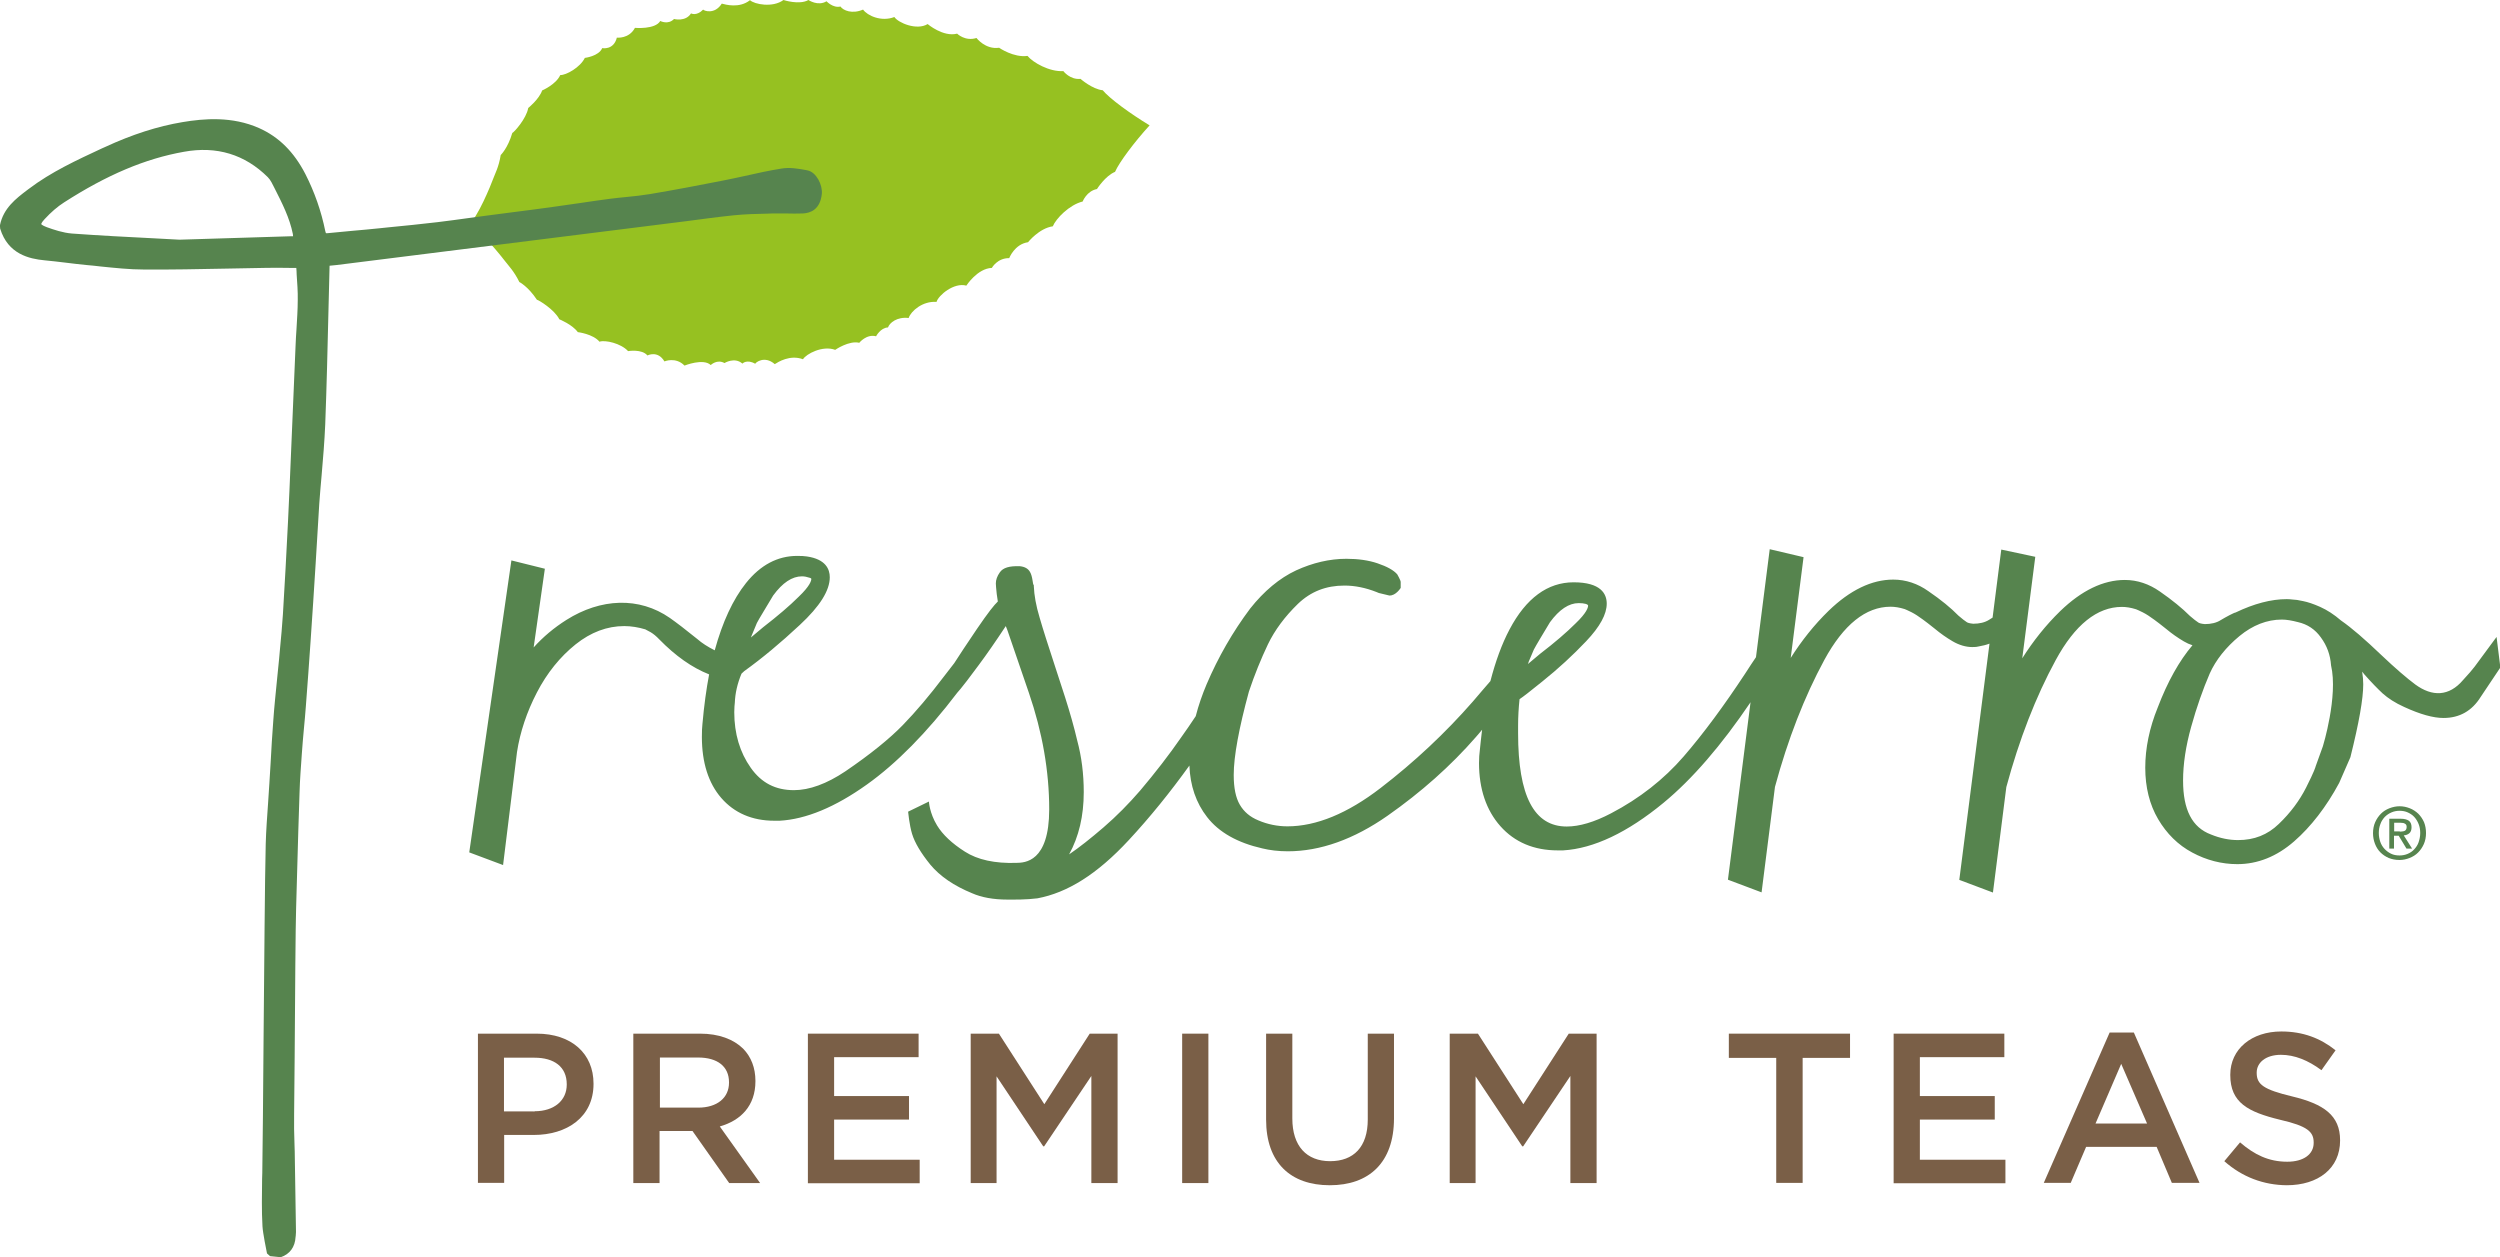
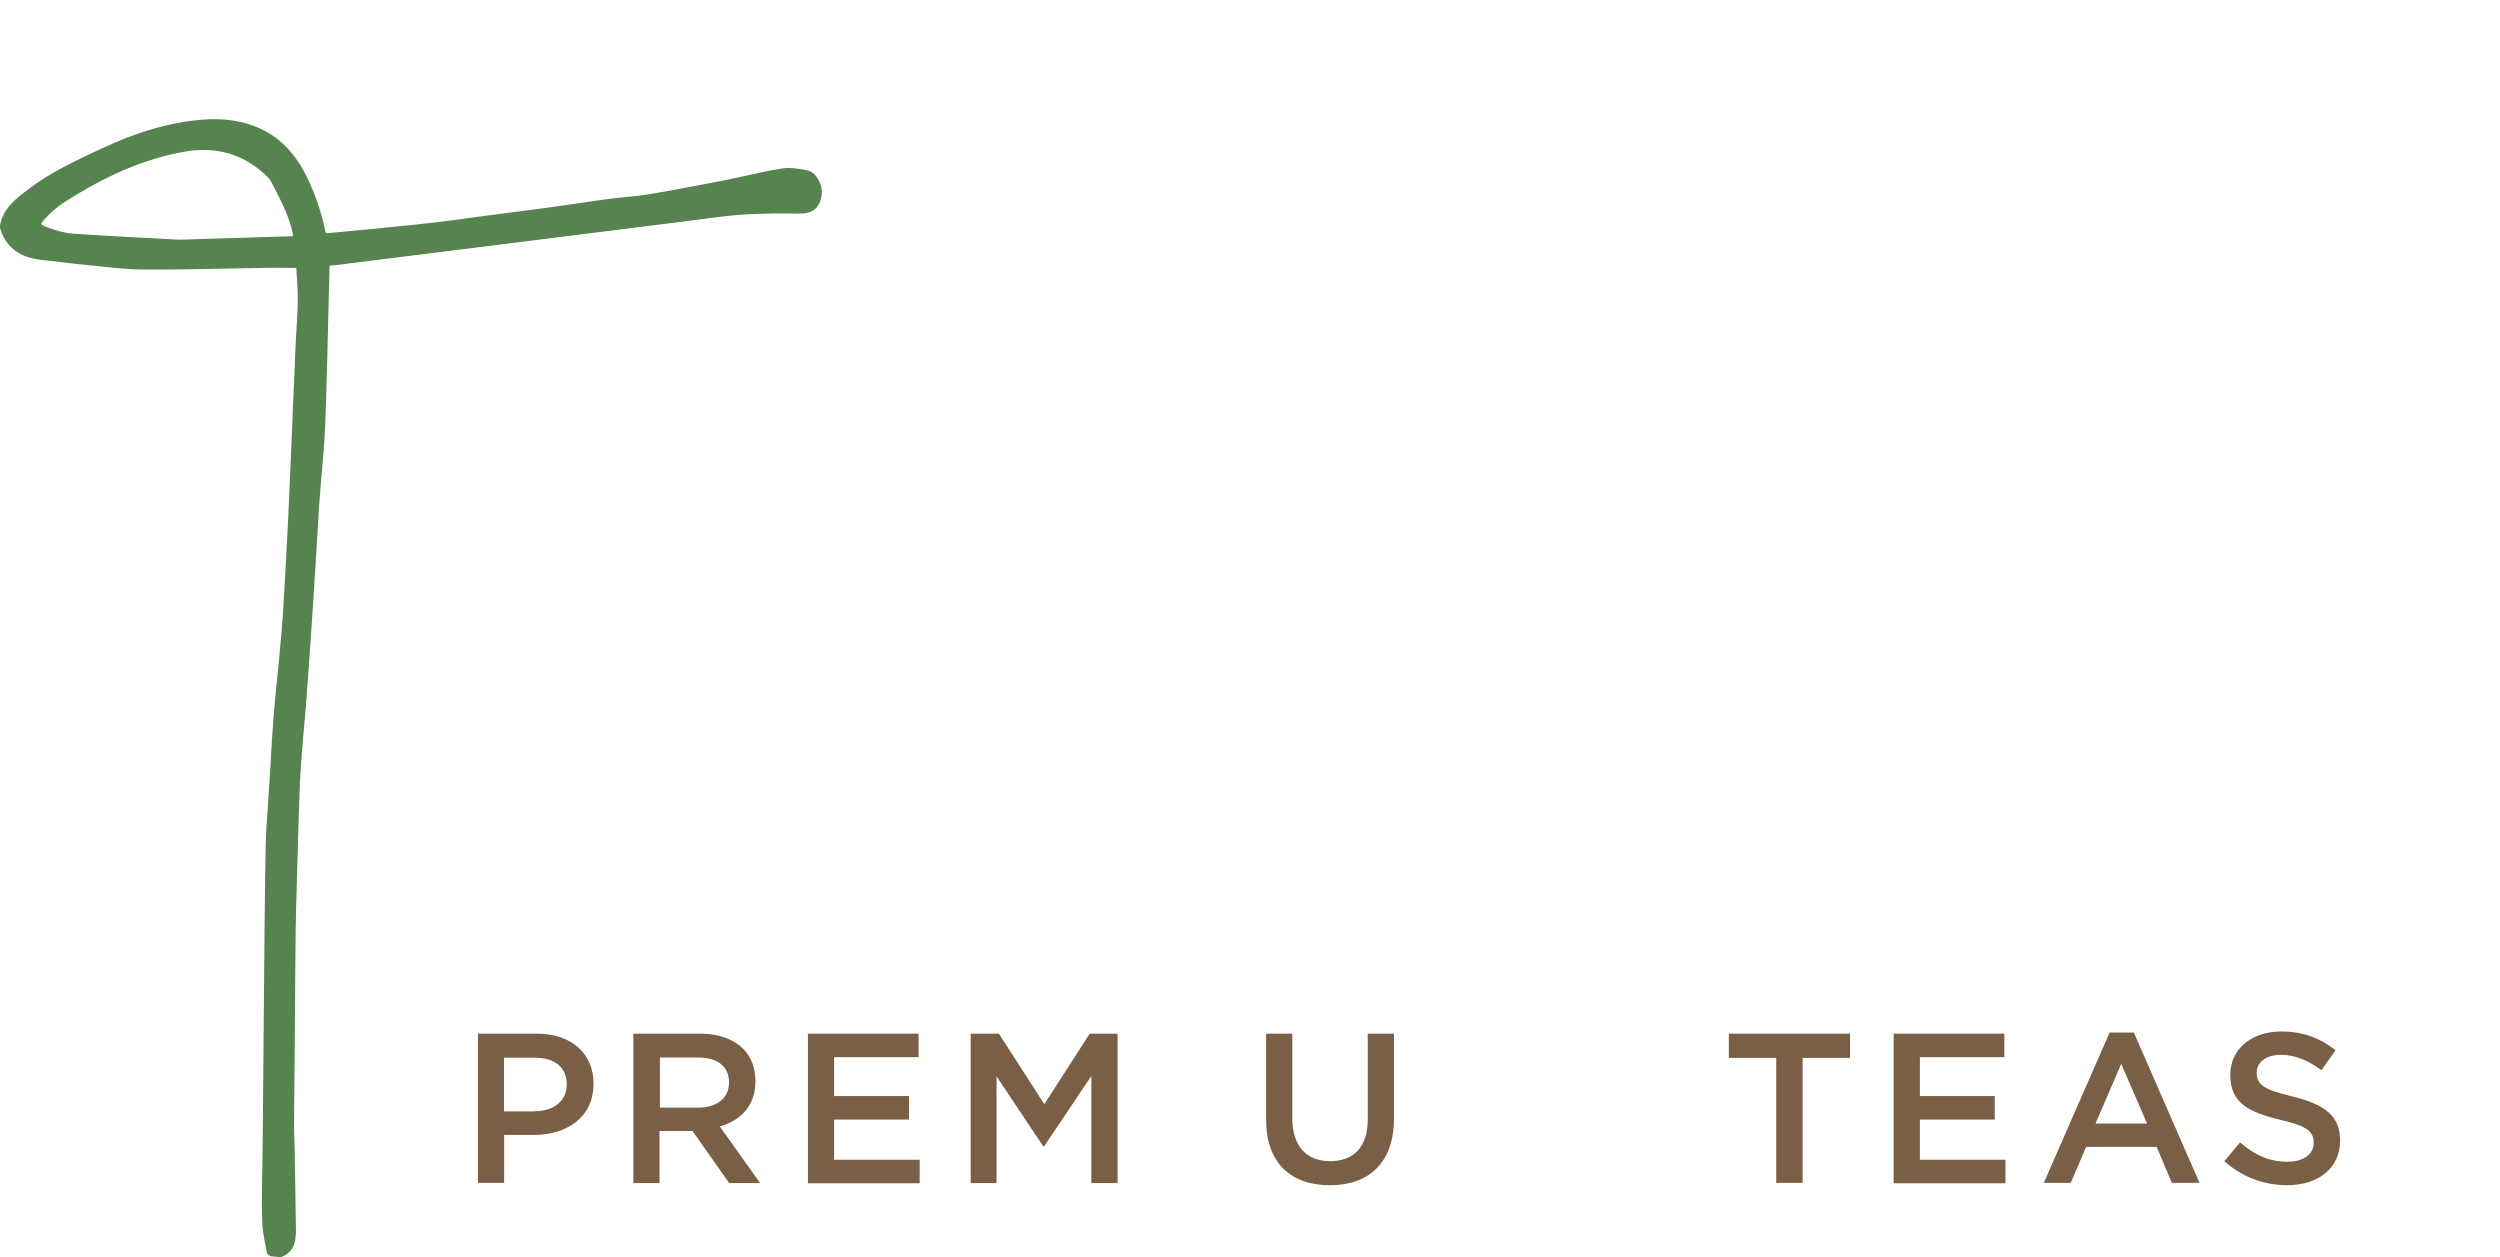
<svg xmlns="http://www.w3.org/2000/svg" version="1.1" id="Layer_1" x="0px" y="0px" viewBox="0 0 138.2 69.5" style="enable-background:new 0 0 138.2 69.5;" xml:space="preserve">
  <style type="text/css">
	.st0{fill:#006838;}
	.st1{fill:#96C121;}
	.st2{fill:#56844E;}
	.st3{fill:#7A5F47;}
</style>
  <g>
    <g>
-       <path class="st1" d="M60.96,4.99c-0.58-0.06-1.23-0.63-1.23-0.63c-0.58,0.06-0.95-0.43-0.95-0.43c-0.77,0.05-1.69-0.48-1.98-0.84    c-0.76,0.11-1.57-0.45-1.57-0.45c-0.76,0.11-1.25-0.54-1.25-0.54c-0.63,0.2-1.07-0.24-1.07-0.24c-0.77,0.2-1.63-0.53-1.63-0.53    c-0.6,0.37-1.63-0.07-1.84-0.39c-0.71,0.28-1.49-0.07-1.73-0.41c-0.6,0.26-1.1,0.05-1.25-0.17c-0.41,0.1-0.77-0.29-0.77-0.29    c-0.47,0.29-1-0.07-1-0.07c-0.5,0.29-1.38,0-1.38,0c-0.59,0.44-1.61,0.24-1.85,0.01C40.86,0.48,40.1,0.25,39.9,0.2    c-0.4,0.63-1,0.39-1.03,0.33c-0.37,0.38-0.67,0.21-0.67,0.21c-0.3,0.48-0.94,0.31-0.94,0.31c-0.33,0.34-0.76,0.11-0.76,0.11    c-0.28,0.48-1.4,0.38-1.4,0.38c-0.33,0.62-1,0.54-1,0.54c-0.18,0.71-0.81,0.58-0.81,0.58c-0.19,0.45-0.96,0.54-0.96,0.54    c-0.25,0.52-1.03,0.96-1.36,0.95c-0.23,0.52-1,0.85-1,0.85c-0.17,0.49-0.77,0.97-0.77,0.97c-0.1,0.59-0.79,1.35-0.88,1.38    c-0.25,0.85-0.64,1.22-0.64,1.22c-0.11,0.68-0.32,1.04-0.42,1.32c-0.1,0.28-0.87,2.19-1.36,2.53c0.57,0.18,1.85,1.79,2.03,2.03    c0.18,0.24,0.48,0.53,0.78,1.14c0,0,0.48,0.24,0.97,0.98c0.09,0.01,0.97,0.54,1.24,1.08c0,0,0.72,0.29,1.02,0.71    c0,0,0.84,0.1,1.2,0.53c0.31-0.11,1.19,0.09,1.58,0.52c0,0,0.76-0.13,1.07,0.24c0,0,0.57-0.3,0.94,0.33c0,0,0.62-0.27,1.11,0.23    c0,0,1.04-0.42,1.45-0.03c0,0,0.35-0.34,0.76-0.11c0,0,0.56-0.35,0.99,0.03c0,0,0.24-0.26,0.71,0.01    c0.01-0.07,0.52-0.47,1.08,0.02c0.17-0.11,0.84-0.54,1.56-0.27c0.17-0.29,1.08-0.78,1.78-0.52c0,0,0.77-0.53,1.33-0.39    c0,0,0.4-0.5,0.93-0.36c0,0,0.24-0.47,0.66-0.49c0.08-0.25,0.5-0.6,1.14-0.52c0.13-0.39,0.78-0.95,1.54-0.89    c0.11-0.37,0.97-1.09,1.65-0.9c0,0,0.61-0.95,1.41-0.98c0,0,0.3-0.55,0.96-0.54c0,0,0.29-0.77,1.04-0.88c0,0,0.61-0.77,1.37-0.88    c0.17-0.42,0.91-1.19,1.65-1.37c0,0,0.22-0.58,0.79-0.69c0,0,0.46-0.73,1-0.95c0.23-0.53,1.07-1.65,1.91-2.57    C62.46,6.27,61.33,5.44,60.96,4.99z" />
      <g>
        <path class="st2" d="M40.58,11.9c0.61-0.06,1.25-0.08,1.86-0.09l0.26-0.01c0.25,0,0.5,0,0.74,0c0.31,0.01,0.62,0.01,0.94,0     c0.43-0.02,0.96-0.22,1.05-1.08c0.05-0.5-0.31-1.21-0.79-1.3l-0.09-0.02c-0.44-0.08-0.91-0.16-1.36-0.08     c-0.69,0.11-1.37,0.26-2.03,0.41c-0.41,0.09-0.83,0.18-1.24,0.26c-1.27,0.25-2.63,0.51-4,0.74c-0.43,0.07-0.87,0.12-1.3,0.16     c-0.3,0.03-0.61,0.06-0.91,0.1c-0.54,0.07-1.08,0.15-1.62,0.23c-0.51,0.07-1.03,0.15-1.54,0.22c-0.71,0.1-1.41,0.19-2.12,0.28     l-1.46,0.19c-0.35,0.05-0.69,0.09-1.04,0.14c-0.58,0.08-1.16,0.16-1.74,0.23c-0.92,0.11-1.83,0.2-2.75,0.29l-0.48,0.05     c-0.5,0.05-1,0.1-1.49,0.14l-1.36,0.13c-0.02,0-0.04,0-0.05,0c-0.02,0-0.04,0-0.04,0c0,0-0.02-0.03-0.04-0.12     c-0.22-1.09-0.59-2.15-1.1-3.15c-0.63-1.22-1.46-2.05-2.56-2.54c-1.49-0.66-3.04-0.53-4.23-0.33C8.72,6.98,7.31,7.43,5.8,8.13     L5.62,8.21C4.25,8.85,2.83,9.5,1.58,10.45L1.5,10.51c-0.62,0.47-1.31,1-1.5,1.93l0,0.09l0.01,0.11c0.43,1.41,1.61,1.67,2.45,1.75     c0.39,0.04,0.78,0.08,1.17,0.13c0.38,0.05,0.76,0.09,1.14,0.13c0.26,0.02,0.52,0.05,0.78,0.08c0.79,0.08,1.61,0.17,2.42,0.17     c1.5,0.01,3.03-0.02,4.5-0.05c0.71-0.01,1.43-0.03,2.14-0.04c0.45-0.01,0.9-0.01,1.37,0l0.4,0c0.01,0.12,0.02,0.25,0.02,0.37     c0.03,0.46,0.07,0.94,0.06,1.4c0,0.54-0.04,1.08-0.07,1.62c-0.02,0.3-0.04,0.6-0.05,0.9l-0.26,6.15c-0.05,1.2-0.1,2.41-0.16,3.61     c-0.08,1.7-0.18,3.4-0.28,5.1c-0.04,0.63-0.1,1.27-0.16,1.9l-0.05,0.56c-0.04,0.4-0.08,0.8-0.12,1.2     c-0.07,0.73-0.15,1.46-0.2,2.19c-0.06,0.79-0.11,1.59-0.15,2.38l-0.07,1.14c-0.02,0.36-0.05,0.71-0.07,1.07     c-0.05,0.74-0.11,1.5-0.13,2.25c-0.05,1.99-0.08,6.7-0.12,10.86c-0.02,3.05-0.05,5.89-0.07,7.33l-0.01,0.32     c-0.01,0.86-0.03,1.75,0.02,2.63c0.02,0.37,0.22,1.35,0.25,1.5l0.17,0.15l0.59,0.06c0.5-0.17,0.79-0.56,0.82-1.12l0.01-0.08     c0.01-0.13,0.02-0.25,0.01-0.38c-0.02-1.27-0.04-2.55-0.06-3.82c0-0.29-0.01-0.58-0.02-0.87c-0.02-0.54-0.03-1.09-0.02-1.63     c0-0.39,0.01-1.64,0.03-3.19c0.02-3.13,0.05-7.41,0.08-8.18l0.06-2.14c0.04-1.43,0.08-2.85,0.13-4.28     c0.02-0.73,0.08-1.45,0.13-2.19c0.03-0.44,0.07-0.88,0.11-1.32c0.04-0.42,0.08-0.85,0.11-1.27c0.09-1.19,0.18-2.38,0.26-3.58     c0.1-1.43,0.19-2.86,0.28-4.29l0.08-1.32c0.04-0.66,0.08-1.33,0.12-1.99c0.04-0.52,0.08-1.04,0.13-1.57     c0.08-0.92,0.16-1.88,0.2-2.82c0.08-2.11,0.13-4.22,0.18-6.34l0.06-2.43c0.13-0.01,0.27-0.03,0.4-0.04l19.3-2.42     C38.82,12.11,39.7,11.99,40.58,11.9z M16.2,13.06c-0.04,0-0.08,0-0.11,0l-6.17,0.19l-1.49-0.08c-1.41-0.07-2.93-0.15-4.45-0.26     c-0.5-0.04-1-0.21-1.39-0.35c-0.27-0.1-0.31-0.17-0.31-0.17c0,0,0-0.08,0.19-0.28c0.35-0.38,0.71-0.69,1.07-0.92     c2.38-1.53,4.49-2.42,6.63-2.8c1.81-0.33,3.37,0.15,4.63,1.4c0.08,0.08,0.15,0.18,0.21,0.29l0.16,0.31     c0.43,0.85,0.84,1.65,1.02,2.55C16.19,13,16.2,13.03,16.2,13.06z" />
-         <path class="st2" d="M138.01,35.21l-1.21,1.64c-0.13,0.17-0.34,0.42-0.64,0.74c-0.78,0.92-1.71,0.93-2.64,0.25     c-0.47-0.35-1.1-0.89-1.87-1.62c-0.92-0.88-1.66-1.52-2.24-1.92c-0.38-0.33-0.77-0.58-1.15-0.75c-0.38-0.17-0.69-0.27-0.94-0.32     c-0.32-0.07-0.43-0.08-0.5-0.08c0,0-0.05,0-0.11-0.01c-0.08-0.01-0.18-0.02-0.3-0.02c-0.86,0-1.81,0.25-2.83,0.74h0     c-0.07,0-0.54,0.25-0.82,0.42c-0.23,0.15-0.54,0.22-0.88,0.22c-0.22-0.02-0.32-0.06-0.36-0.09c-0.1-0.06-0.26-0.19-0.46-0.36     c-0.42-0.42-0.98-0.88-1.66-1.35c-0.6-0.42-1.25-0.64-1.94-0.64c-1.19,0-2.39,0.58-3.57,1.72c-0.8,0.78-1.5,1.66-2.1,2.61     l0.72-5.61l-1.88-0.4l-0.48,3.76l-0.19,0.12c-0.23,0.15-0.54,0.22-0.88,0.22c-0.22-0.02-0.32-0.06-0.36-0.09     c-0.1-0.06-0.26-0.19-0.46-0.36c-0.41-0.42-0.97-0.88-1.66-1.35c-0.59-0.42-1.25-0.64-1.94-0.64c-1.19,0-2.39,0.58-3.57,1.72     c-0.8,0.78-1.5,1.66-2.1,2.61l0.71-5.57l-1.87-0.44l-0.76,5.97c-0.16,0.23-0.36,0.54-0.6,0.91c-1.16,1.76-2.3,3.31-3.4,4.58     c-1.09,1.26-2.44,2.32-4.01,3.14c-0.93,0.49-1.76,0.73-2.45,0.73c-1.81,0-2.69-1.69-2.69-5.16v-0.41c0-0.5,0.03-1,0.08-1.47     c0.21-0.14,0.57-0.42,1.25-0.97c0.9-0.72,1.71-1.47,2.43-2.23c0.77-0.81,1.14-1.5,1.14-2.08c0-0.54-0.32-1.18-1.83-1.18     c-1.44,0-2.63,0.88-3.54,2.6c-0.43,0.81-0.78,1.78-1.06,2.86c-0.28,0.33-0.61,0.7-0.97,1.13c-1.52,1.74-3.24,3.35-5.1,4.78     c-1.83,1.41-3.56,2.12-5.15,2.12c-0.55,0-1.1-0.11-1.61-0.33c-0.46-0.19-0.79-0.47-1.02-0.86c-0.23-0.39-0.34-0.94-0.34-1.65     c0-1.03,0.29-2.59,0.84-4.61c0.31-0.93,0.67-1.81,1.05-2.61c0.38-0.79,0.94-1.54,1.66-2.24c0.71-0.68,1.55-1.01,2.57-1.01     c0.58,0,1.17,0.12,1.78,0.36l0.12,0.05l0.58,0.14c0.36,0.02,0.63-0.42,0.63-0.42v-0.33c0-0.09-0.19-0.42-0.19-0.42     c-0.2-0.23-0.56-0.43-1.09-0.61c-0.5-0.17-1.08-0.25-1.72-0.25c-0.93,0-1.86,0.22-2.78,0.64c-0.92,0.43-1.77,1.14-2.54,2.11     c-0.96,1.28-1.77,2.69-2.41,4.19c-0.24,0.57-0.44,1.14-0.6,1.76c-0.28,0.42-0.55,0.82-0.79,1.15c-0.69,1-1.46,1.99-2.28,2.96     c-0.63,0.73-1.31,1.42-2.03,2.04c-0.71,0.61-1.34,1.11-1.9,1.49c0.54-0.98,0.81-2.13,0.81-3.44c0-1-0.12-1.96-0.36-2.85     c-0.17-0.73-0.4-1.54-0.67-2.39c-0.28-0.85-0.46-1.41-0.54-1.66c-0.39-1.19-0.68-2.09-0.87-2.75c-0.2-0.66-0.3-1.24-0.32-1.73     l0-0.05l-0.03-0.06c0,0-0.02-0.05-0.04-0.21c-0.03-0.19-0.07-0.35-0.14-0.47c-0.1-0.18-0.28-0.29-0.56-0.32     c-0.58-0.02-0.93,0.08-1.11,0.34c-0.15,0.21-0.22,0.42-0.22,0.61c0,0.1,0.02,0.3,0.05,0.59c0.02,0.17,0.04,0.3,0.06,0.41     c-0.2,0.19-0.53,0.6-1.15,1.51c-0.57,0.84-0.99,1.48-1.26,1.9l-0.58,0.75c-0.78,1.03-1.54,1.93-2.27,2.68     c-0.73,0.75-1.79,1.61-3.17,2.55c-1.03,0.69-1.99,1.04-2.84,1.04c-1.02,0-1.8-0.4-2.39-1.24c-0.6-0.85-0.91-1.88-0.91-3.07     c0-0.27,0.02-0.41,0.03-0.52c0.02-0.52,0.14-1.06,0.37-1.61l0.15-0.14c0.99-0.71,2.02-1.57,3.07-2.55     c1.12-1.04,1.66-1.91,1.66-2.64c0-0.44-0.22-1-1.27-1.15c-0.13-0.02-0.3-0.03-0.53-0.03c-1.08,0-2.03,0.5-2.83,1.5     c-0.72,0.9-1.3,2.15-1.73,3.72c-0.38-0.19-0.71-0.4-0.97-0.63c-0.63-0.51-1.14-0.9-1.51-1.16c-1.7-1.18-3.82-1.09-5.72,0.11     c-0.68,0.43-1.29,0.94-1.81,1.52l0.62-4.35l-1.85-0.46l-2.33,16.14l1.87,0.7l0.77-6.25c0.17-1.1,0.54-2.21,1.1-3.29     c0.56-1.08,1.28-1.97,2.14-2.66c0.84-0.67,1.74-1.01,2.69-1.01c0.39,0,0.79,0.07,1.16,0.18c0.04,0.02,0.14,0.07,0.3,0.16     c0.15,0.09,0.31,0.22,0.48,0.4c0.89,0.91,1.81,1.56,2.75,1.93c-0.15,0.79-0.28,1.72-0.37,2.75c-0.02,0.17-0.03,0.4-0.03,0.71     c0,1.41,0.36,2.55,1.07,3.37c0.72,0.83,1.71,1.26,2.93,1.26h0.3c1.45-0.08,3.07-0.75,4.82-2c1.63-1.16,3.32-2.87,5-5.08     l0.18-0.21c0.15-0.18,0.47-0.59,1-1.31c0.44-0.59,0.94-1.31,1.5-2.16l0.09,0.23c0.04,0.12,0.44,1.27,1.19,3.47     c0.74,2.16,1.12,4.32,1.12,6.43c0,2.93-1.36,2.95-1.81,2.96c-1.19,0.04-2.15-0.17-2.85-0.62c-0.71-0.45-1.23-0.94-1.54-1.45     c-0.42-0.69-0.45-1.32-0.45-1.32l-1.15,0.56c0,0,0.07,0.74,0.22,1.23c0.15,0.49,0.49,1.06,1.01,1.7     c0.53,0.64,1.31,1.17,2.31,1.58c0.52,0.23,1.18,0.35,1.96,0.35c0.39,0,1.02,0.01,1.65-0.07c1.65-0.31,3.29-1.32,5.05-3.22     c1.18-1.27,2.3-2.66,3.35-4.12c0.04,1.11,0.37,2.07,0.98,2.85c0.65,0.84,1.68,1.42,3.05,1.73c0.41,0.1,0.88,0.16,1.41,0.16     c1.79,0,3.65-0.66,5.52-1.97c1.84-1.29,3.49-2.75,4.89-4.36c0.11-0.13,0.23-0.26,0.33-0.39c-0.05,0.4-0.09,0.79-0.13,1.18     c-0.02,0.15-0.04,0.37-0.04,0.66c0,1.43,0.4,2.61,1.18,3.49c0.79,0.89,1.86,1.34,3.17,1.34h0.3c1.69-0.1,3.56-0.99,5.55-2.63     c1.59-1.31,3.2-3.18,4.81-5.56l-1.25,9.81l1.86,0.7l0.74-5.83c0.71-2.63,1.63-4.99,2.73-7.02c1.06-1.95,2.29-2.94,3.66-2.94     c0.23,0,0.49,0.04,0.78,0.13c0.06,0.02,0.18,0.08,0.37,0.17c0.2,0.1,0.41,0.24,0.64,0.41c0.14,0.1,0.36,0.27,0.66,0.51     c0.31,0.26,0.64,0.49,0.98,0.69c0.36,0.21,0.73,0.32,1.09,0.32c0.16,0,0.28-0.01,0.33-0.03c0.23-0.04,0.44-0.09,0.62-0.16     l-1.67,13.06l1.86,0.7l0.74-5.83c0.71-2.63,1.63-5,2.73-7.02c1.06-1.95,2.29-2.94,3.66-2.94c0.23,0,0.49,0.04,0.78,0.13     c0.06,0.02,0.18,0.08,0.37,0.17c0.2,0.1,0.41,0.24,0.64,0.41c0.14,0.1,0.36,0.27,0.66,0.51c0.31,0.26,0.64,0.49,0.98,0.69     c0.15,0.09,0.31,0.16,0.47,0.21c-0.73,0.86-1.38,2.02-1.92,3.44c-0.46,1.13-0.69,2.25-0.69,3.33c0,1.08,0.24,2.04,0.71,2.84     s1.1,1.43,1.89,1.85c0.78,0.42,1.62,0.64,2.49,0.64c1.12,0,2.18-0.42,3.14-1.26c0.93-0.81,1.78-1.91,2.49-3.23l0.62-1.42     c0.48-1.92,0.71-3.24,0.71-4.03c0-0.22-0.02-0.46-0.06-0.7c0.04,0.05,0.08,0.09,0.12,0.15c0.4,0.45,0.73,0.79,1.01,1.05     c0.3,0.27,0.7,0.53,1.19,0.75c0.89,0.41,1.61,0.61,2.18,0.61c0.88,0,1.57-0.39,2.05-1.16l1.09-1.63L138.01,35.21z M128.41,41.25     l-0.4,1.11c-0.01,0.04-0.06,0.25-0.53,1.18c-0.36,0.71-0.86,1.39-1.51,2.01c-0.62,0.6-1.36,0.89-2.25,0.89     c-0.49,0-0.99-0.1-1.5-0.31c-1.04-0.39-1.54-1.36-1.54-2.98c0-0.91,0.15-1.91,0.45-2.98c0.3-1.08,0.65-2.07,1.02-2.93     c0.34-0.76,0.9-1.46,1.65-2.08c0.73-0.6,1.52-0.91,2.34-0.91c0.25,0,0.55,0.05,0.89,0.14c0.53,0.12,0.95,0.4,1.27,0.85     c0.33,0.45,0.52,0.96,0.56,1.54C129.26,38.49,128.41,41.25,128.41,41.25z M85.14,36.14l-0.68,0.57c0.02-0.04,0.04-0.09,0.05-0.14     l0.28-0.66c0.06-0.12,0.18-0.32,0.35-0.61c0.18-0.3,0.37-0.61,0.54-0.9c0.52-0.71,1.05-1.06,1.59-1.06     c0.31,0,0.52,0.06,0.52,0.14c0,0.1-0.07,0.39-0.7,0.99C86.61,34.95,85.95,35.52,85.14,36.14z M42.19,34.67l-0.68,0.57     c0.02-0.05,0.04-0.09,0.06-0.15l0.27-0.65c0.06-0.12,0.18-0.32,0.36-0.62c0.18-0.3,0.37-0.61,0.54-0.9     c0.52-0.71,1.05-1.06,1.59-1.06c0.14,0,0.28,0.03,0.43,0.08c0.08,0.02,0.09,0.05,0.09,0.06c0,0.1-0.07,0.39-0.7,0.99     C43.65,33.49,42.99,34.05,42.19,34.67z" />
      </g>
    </g>
    <g>
      <path class="st3" d="M26.41,57.14h3.26c1.92,0,3.14,1.1,3.14,2.76v0.02c0,1.85-1.49,2.82-3.3,2.82h-1.64v2.65h-1.45V57.14z     M29.55,61.43c1.1,0,1.78-0.61,1.78-1.47v-0.02c0-0.97-0.7-1.47-1.78-1.47h-1.69v2.97H29.55z" />
      <path class="st3" d="M35.02,57.14h3.68c1.04,0,1.85,0.31,2.38,0.83c0.44,0.45,0.68,1.06,0.68,1.78v0.02c0,1.36-0.81,2.17-1.97,2.5    l2.23,3.13h-1.71l-2.03-2.88h-1.82v2.88h-1.45V57.14z M38.6,61.23c1.04,0,1.7-0.54,1.7-1.38v-0.02c0-0.88-0.64-1.37-1.71-1.37    h-2.11v2.77H38.6z" />
      <path class="st3" d="M44.66,57.14h6.12v1.3h-4.67v2.15h4.14v1.3h-4.14v2.22h4.73v1.3h-6.18V57.14z" />
      <path class="st3" d="M53.68,57.14h1.54l2.51,3.9l2.51-3.9h1.54v8.26h-1.45v-5.92l-2.61,3.89h-0.05l-2.58-3.87v5.9h-1.43V57.14z" />
-       <path class="st3" d="M65.35,57.14h1.45v8.26h-1.45V57.14z" />
      <path class="st3" d="M69.99,61.89v-4.75h1.45v4.69c0,1.53,0.79,2.36,2.09,2.36c1.29,0,2.08-0.78,2.08-2.3v-4.75h1.45v4.68    c0,2.46-1.39,3.7-3.55,3.7C71.35,65.52,69.99,64.28,69.99,61.89z" />
-       <path class="st3" d="M80.16,57.14h1.54l2.51,3.9l2.51-3.9h1.54v8.26h-1.45v-5.92l-2.61,3.89h-0.05l-2.58-3.87v5.9h-1.43V57.14z" />
      <path class="st3" d="M98.19,58.48h-2.62v-1.34h6.7v1.34h-2.62v6.91h-1.46V58.48z" />
      <path class="st3" d="M104.68,57.14h6.12v1.3h-4.67v2.15h4.14v1.3h-4.14v2.22h4.73v1.3h-6.18V57.14z" />
      <path class="st3" d="M116.62,57.08h1.34l3.63,8.31h-1.53l-0.84-1.99h-3.9l-0.85,1.99h-1.49L116.62,57.08z M118.69,62.11l-1.43-3.3    l-1.42,3.3H118.69z" />
      <path class="st3" d="M122.96,64.19l0.87-1.04c0.79,0.68,1.58,1.07,2.61,1.07c0.9,0,1.46-0.41,1.46-1.04v-0.02    c0-0.59-0.33-0.91-1.86-1.26c-1.76-0.43-2.75-0.94-2.75-2.47v-0.02c0-1.42,1.18-2.39,2.82-2.39c1.2,0,2.16,0.37,3,1.04l-0.78,1.1    c-0.74-0.55-1.49-0.85-2.24-0.85c-0.85,0-1.34,0.44-1.34,0.98v0.02c0,0.64,0.38,0.92,1.96,1.3c1.75,0.42,2.65,1.05,2.65,2.42v0.02    c0,1.54-1.21,2.47-2.95,2.47C125.14,65.51,123.95,65.07,122.96,64.19z" />
    </g>
  </g>
  <g>
-     <path class="st2" d="M134.11,46.05c0,0.22-0.04,0.43-0.12,0.61c-0.08,0.18-0.19,0.34-0.32,0.47s-0.29,0.23-0.47,0.3   c-0.18,0.07-0.36,0.11-0.56,0.11c-0.22,0-0.41-0.04-0.59-0.11c-0.18-0.08-0.33-0.18-0.46-0.31c-0.13-0.13-0.23-0.29-0.3-0.47   s-0.11-0.38-0.11-0.59c0-0.22,0.04-0.43,0.12-0.61s0.19-0.34,0.32-0.47c0.13-0.13,0.29-0.23,0.47-0.3   c0.18-0.07,0.37-0.11,0.56-0.11c0.2,0,0.38,0.04,0.56,0.11c0.18,0.07,0.33,0.17,0.47,0.3c0.13,0.13,0.24,0.29,0.32,0.47   C134.07,45.62,134.11,45.83,134.11,46.05z M133.79,46.05c0-0.18-0.03-0.35-0.09-0.5c-0.06-0.15-0.14-0.28-0.24-0.39   c-0.1-0.11-0.23-0.19-0.36-0.25s-0.29-0.09-0.45-0.09c-0.16,0-0.31,0.03-0.45,0.09c-0.14,0.06-0.26,0.14-0.37,0.25   c-0.1,0.11-0.19,0.24-0.24,0.39c-0.06,0.15-0.09,0.32-0.09,0.5c0,0.17,0.03,0.33,0.08,0.48c0.05,0.15,0.13,0.28,0.23,0.39   c0.1,0.11,0.22,0.2,0.36,0.27c0.14,0.07,0.3,0.1,0.48,0.1c0.16,0,0.31-0.03,0.45-0.09c0.14-0.06,0.26-0.14,0.36-0.25   c0.1-0.11,0.19-0.24,0.24-0.39S133.79,46.24,133.79,46.05z M132.35,46.91h-0.27v-1.65h0.63c0.2,0,0.35,0.04,0.45,0.11   c0.1,0.07,0.15,0.2,0.15,0.36c0,0.15-0.04,0.26-0.12,0.33c-0.08,0.07-0.18,0.11-0.31,0.12l0.46,0.73h-0.31l-0.43-0.71h-0.26V46.91z    M132.66,45.97c0.05,0,0.1,0,0.15-0.01s0.09-0.01,0.12-0.03c0.04-0.02,0.06-0.04,0.08-0.08s0.03-0.08,0.03-0.14   c0-0.05-0.01-0.09-0.03-0.12s-0.05-0.05-0.09-0.07s-0.07-0.03-0.12-0.03c-0.04,0-0.08-0.01-0.12-0.01h-0.33v0.48H132.66z" />
-   </g>
+     </g>
</svg>